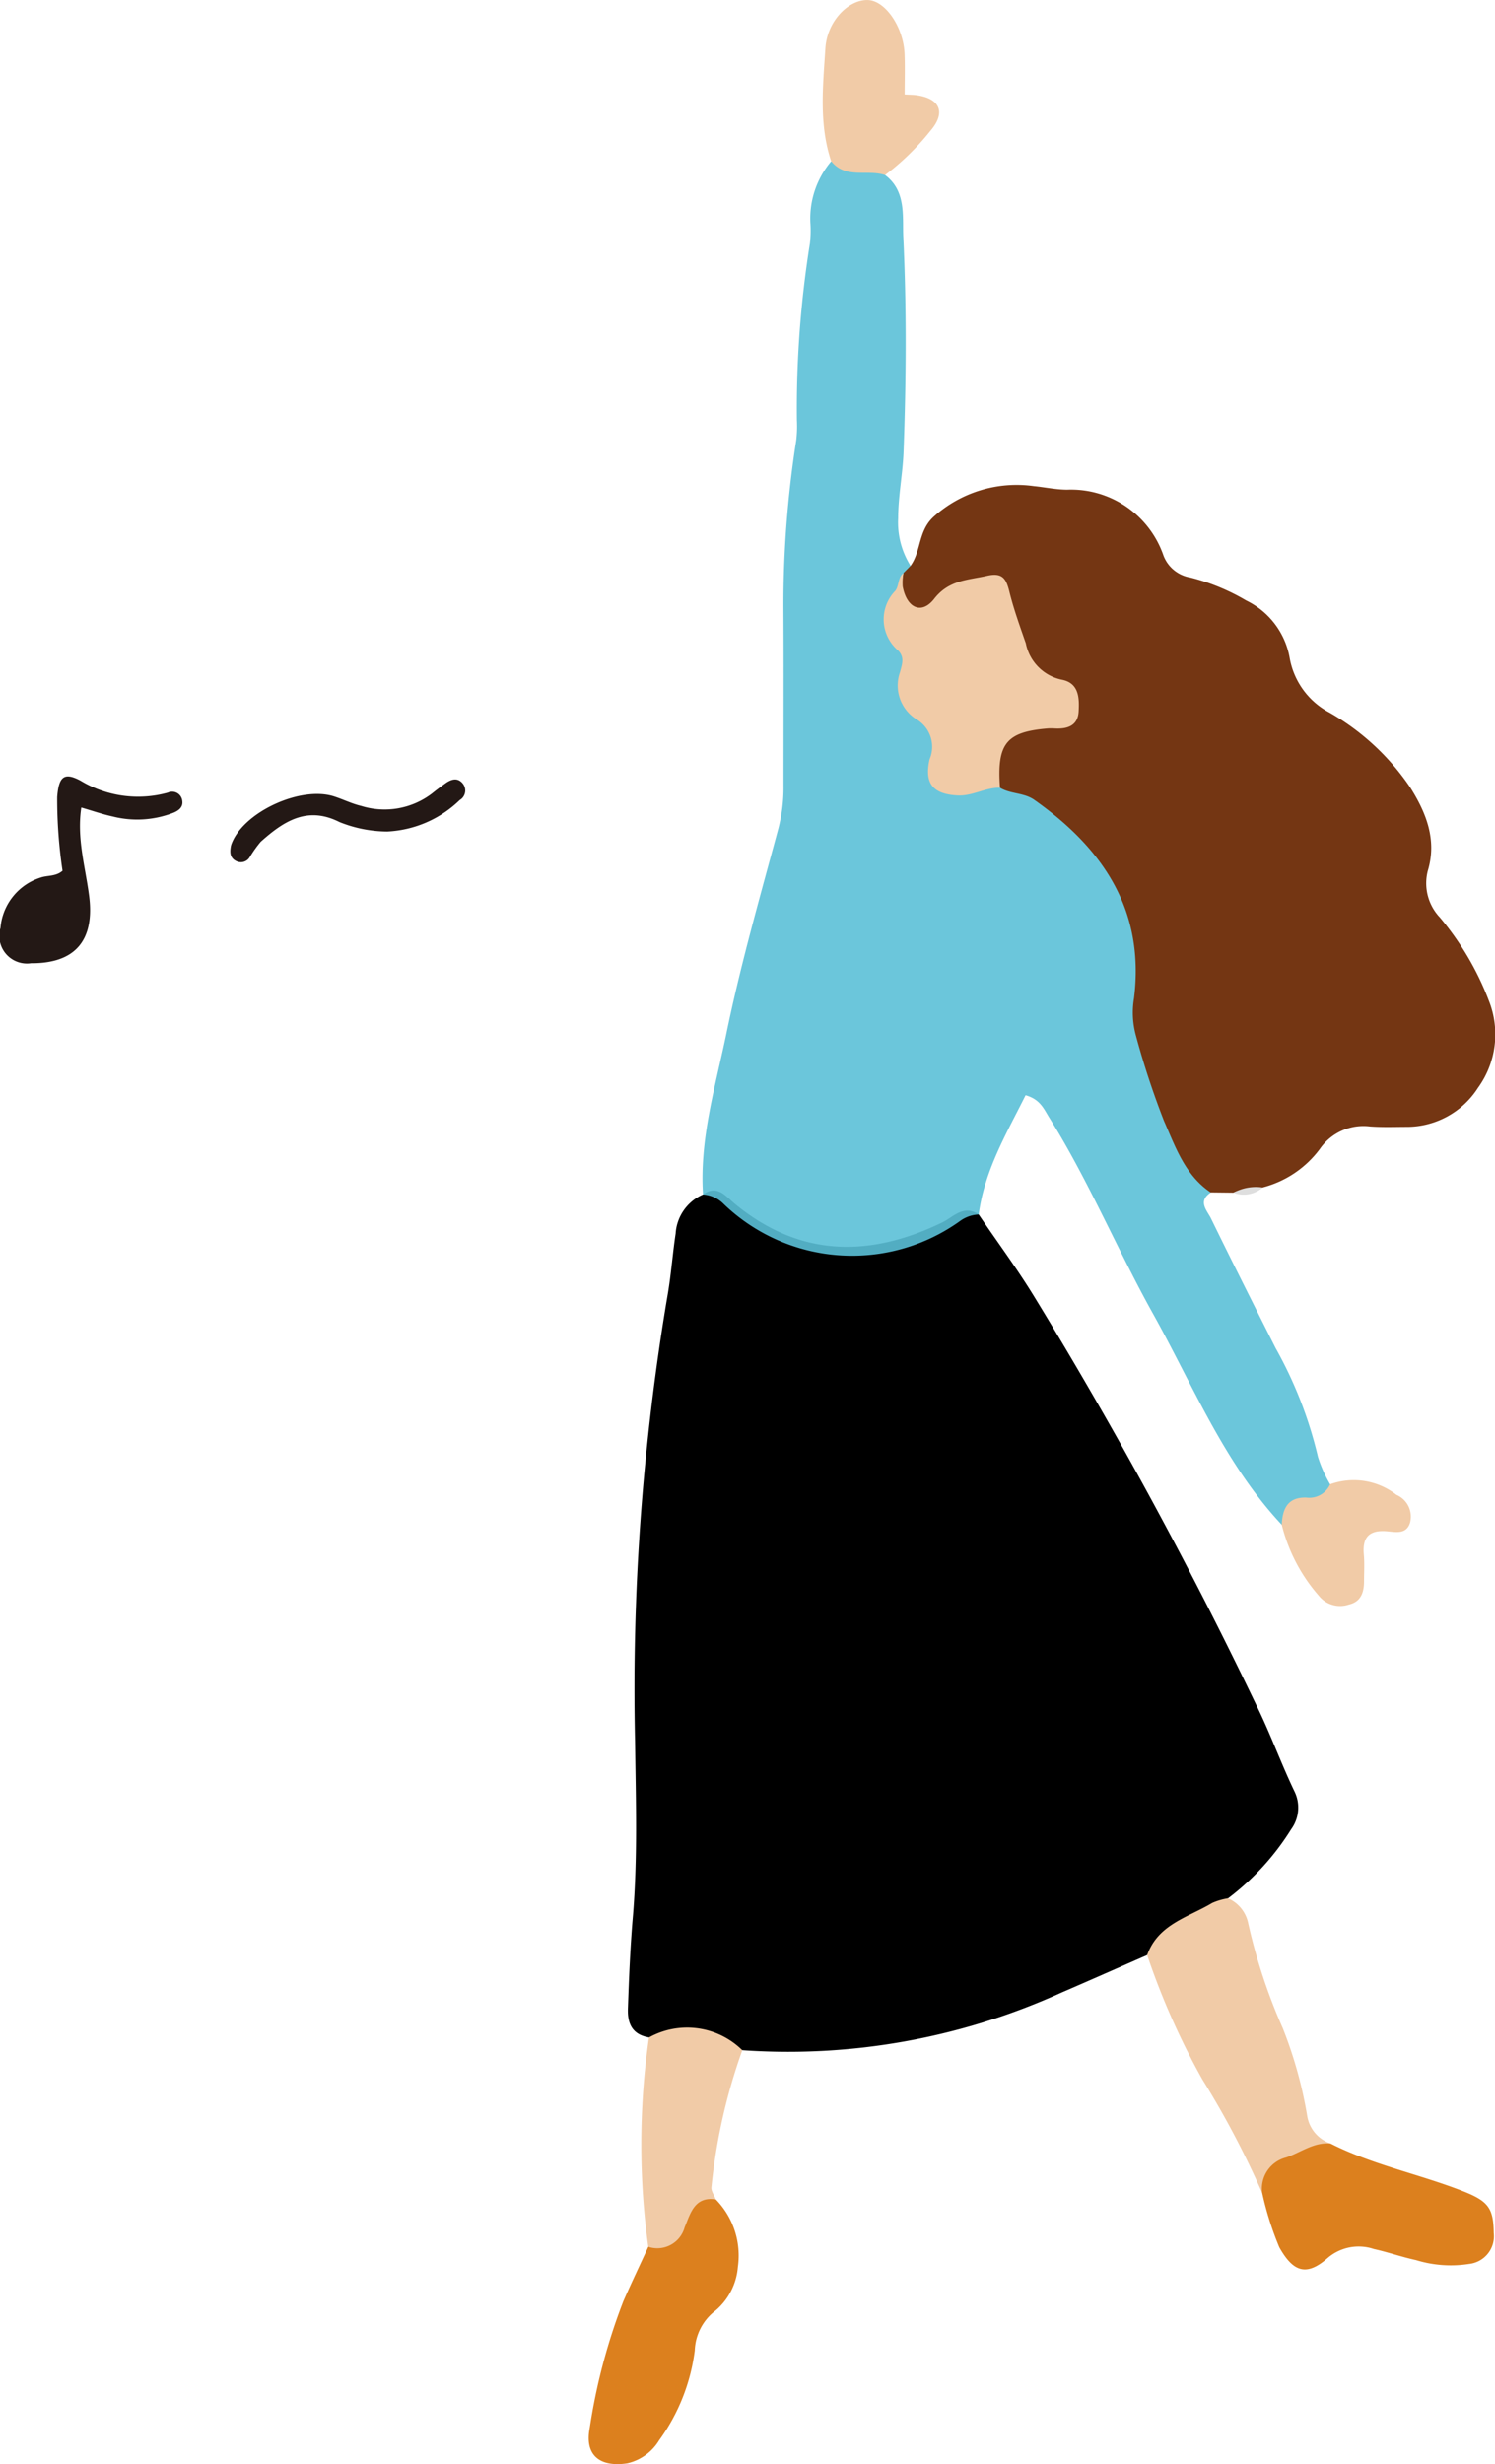
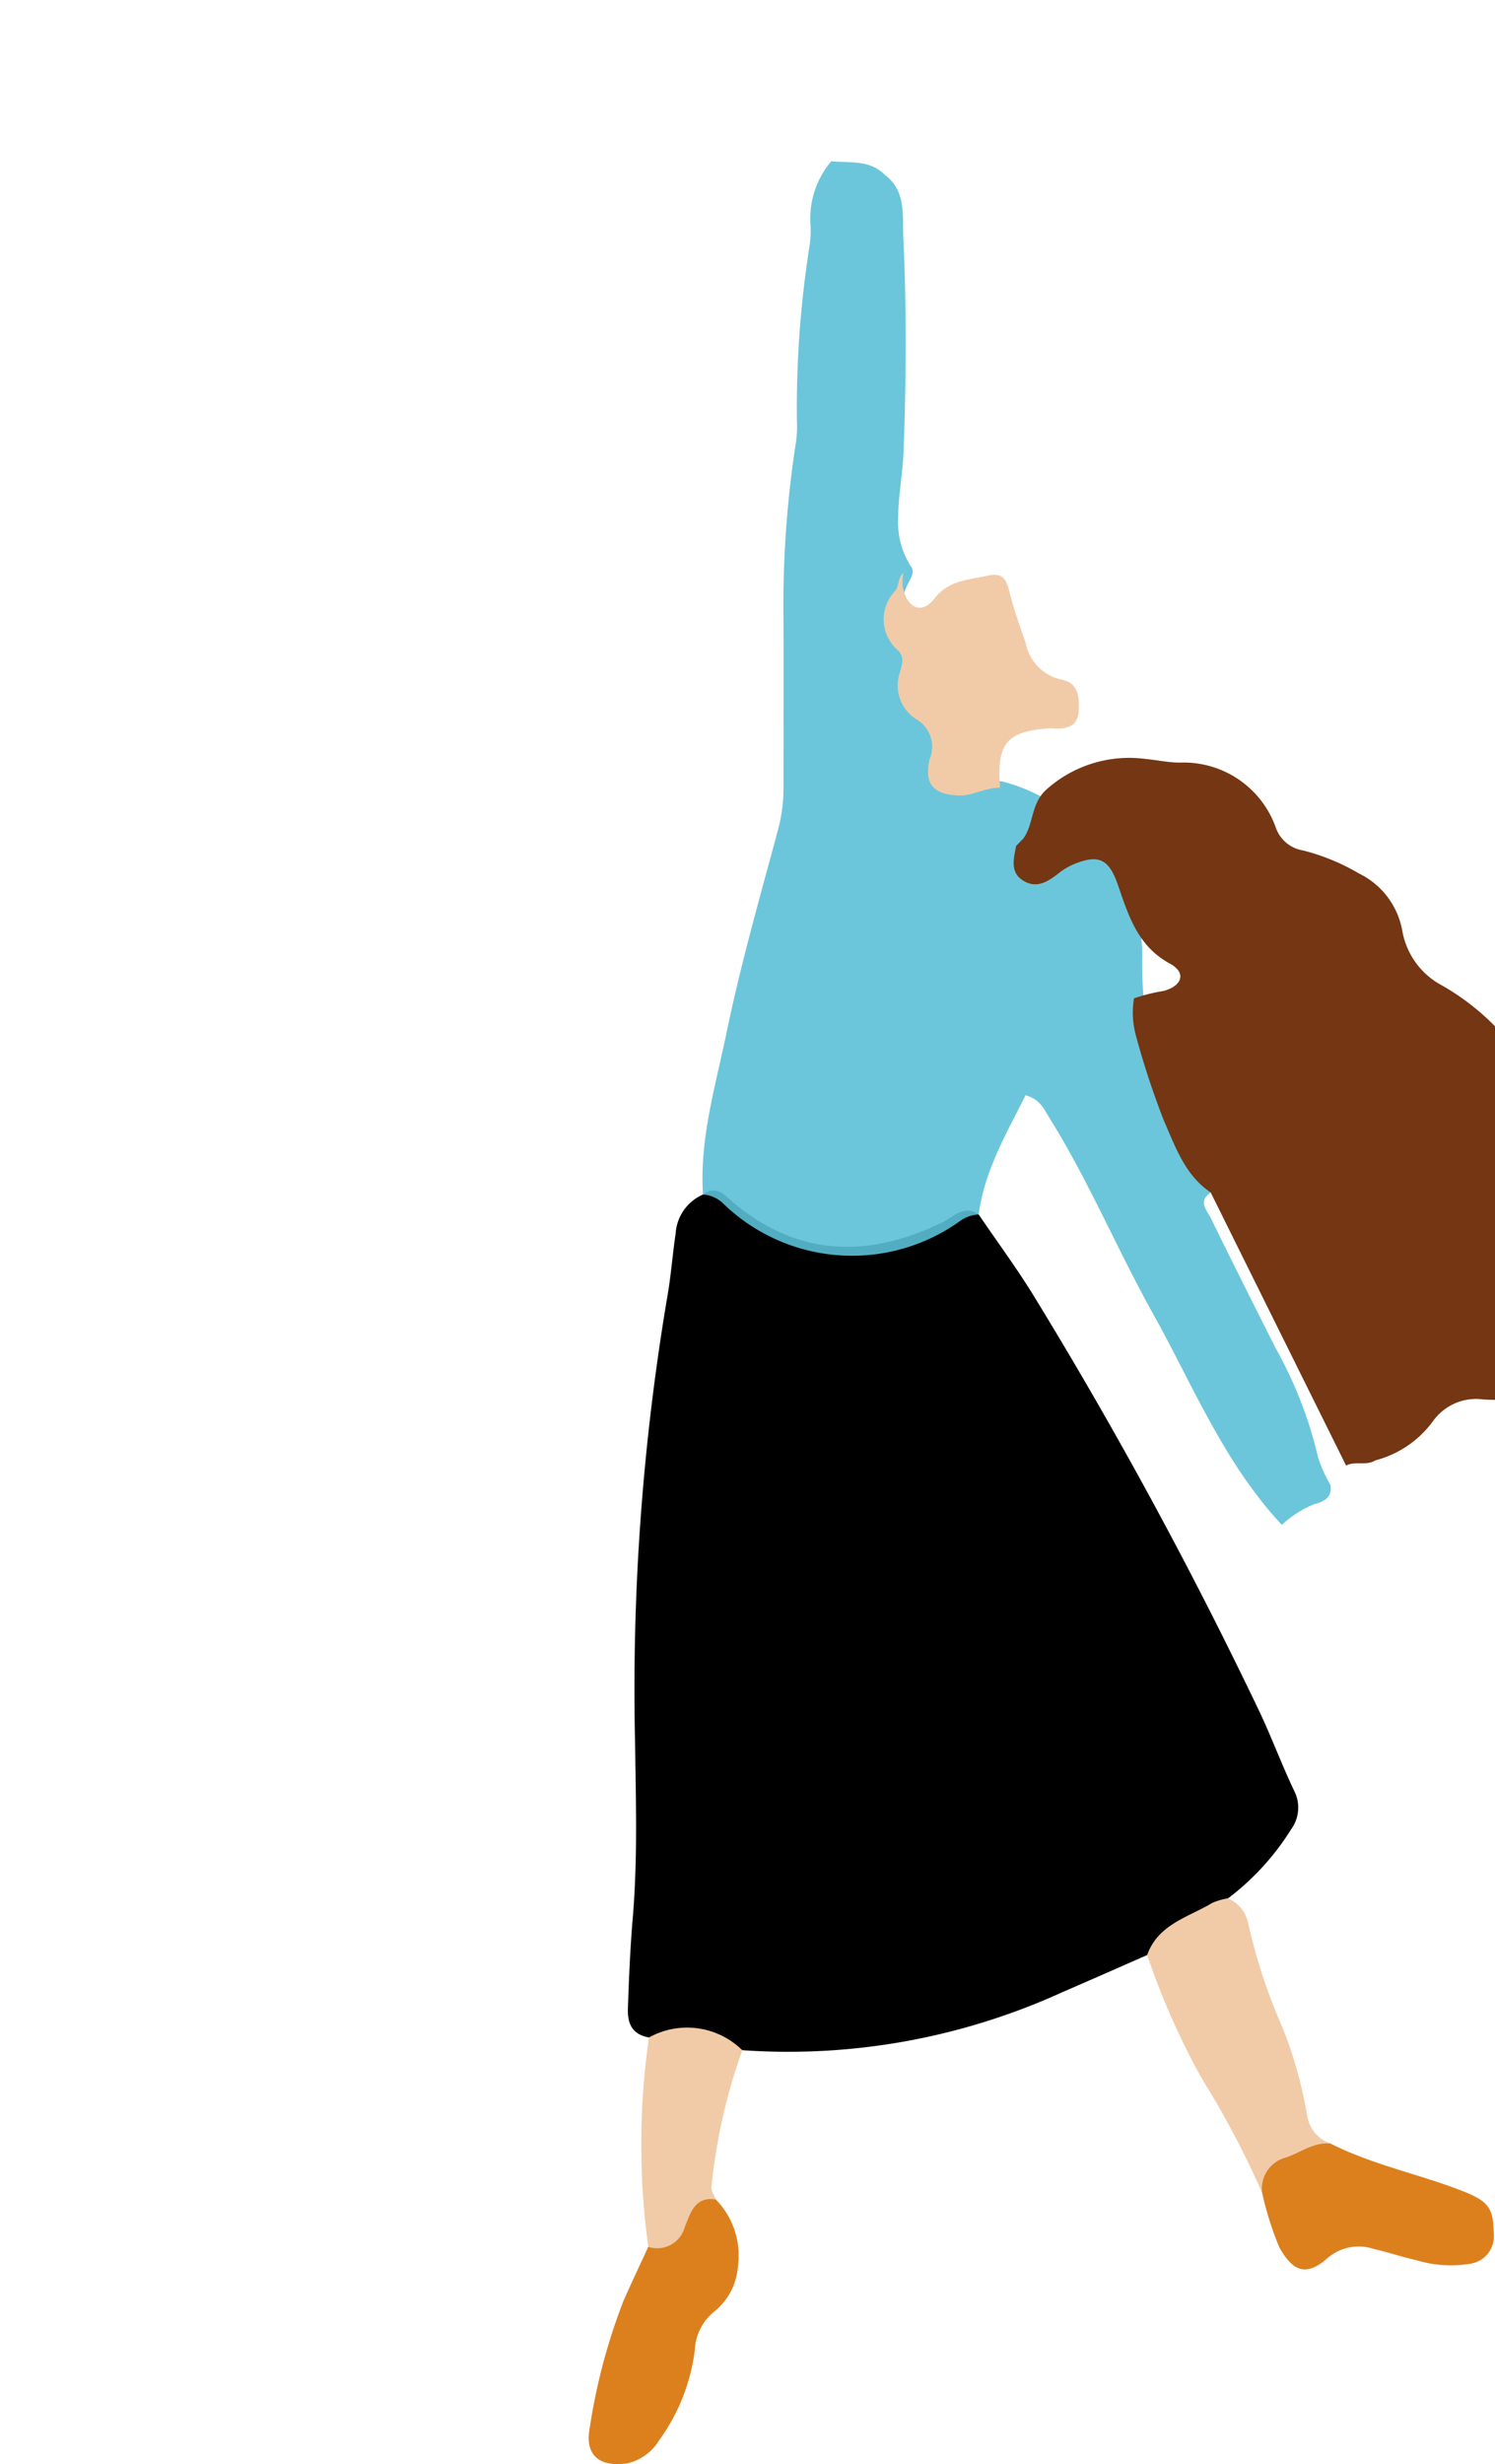
<svg xmlns="http://www.w3.org/2000/svg" width="96.854" height="159.582" viewBox="0 0 96.854 159.582">
  <g id="sec01-video-illust02" transform="translate(-1173.395 -2333.555)">
    <g id="グループ_205" data-name="グループ 205">
      <path id="パス_533" data-name="パス 533" d="M1236.8,2412.211c1.221,1.8,2.52,3.546,3.647,5.4a293.932,293.932,0,0,1,14.534,26.778c.808,1.7,1.459,3.483,2.275,5.182a2.378,2.378,0,0,1-.213,2.454,16.629,16.629,0,0,1-4.091,4.475c-1.648,1.361-3.588,2.308-5.236,3.67-1.849.81-3.694,1.628-5.547,2.428a42.788,42.788,0,0,1-20.683,3.734,13.653,13.653,0,0,0-6.046-.825c-1.055-.181-1.4-.857-1.366-1.861.067-1.961.148-3.917.314-5.876.322-3.771.2-7.559.151-11.339a152.563,152.563,0,0,1,2.085-28.878c.243-1.357.337-2.741.542-4.107a2.96,2.96,0,0,1,1.769-2.528c.933-.676,1.488.123,2.056.591,4.214,3.473,8.712,3.506,13.446,1.217C1235.163,2412.372,1235.832,2411.543,1236.8,2412.211Z" />
      <path id="パス_534" data-name="パス 534" d="M1236.8,2412.211a2.2,2.2,0,0,0-1.2.416,12,12,0,0,1-15.325-1.1,2.052,2.052,0,0,0-1.335-.609c-.237-3.6.811-7.027,1.523-10.474.919-4.451,2.176-8.834,3.357-13.227a10.5,10.5,0,0,0,.334-2.788c0-3.851.017-7.7-.006-11.554a68.762,68.762,0,0,1,.831-10.8,7.676,7.676,0,0,0,.043-1.3,67.768,67.768,0,0,1,.843-11.452,7.113,7.113,0,0,0,.033-1.306,5.728,5.728,0,0,1,1.351-4.019c1.21.122,2.512-.116,3.491.9,1.38,1.028,1.116,2.7,1.176,4,.217,4.624.187,9.268.018,13.9-.052,1.423-.348,2.864-.351,4.317a5.274,5.274,0,0,0,.807,3.093c.249.3.106.593-.027.883-.835,1.416-.587,2.813-.532,4.42.1,2.926,2.889,4.8,2.359,7.784-.156.881.738,1.128,1.519,1.135.867.009,1.7-.359,2.58-.273,4.925,1.221,9.089,6.053,9.106,11.217a25.654,25.654,0,0,0,4.286,14.789,1.212,1.212,0,0,1,.154.626c-.873.566-.236,1.165.018,1.684,1.368,2.8,2.771,5.59,4.175,8.376a27.006,27.006,0,0,1,2.752,7.06,8.352,8.352,0,0,0,.794,1.783c.183.856-.451,1.137-1.045,1.282a6.9,6.9,0,0,0-2.088,1.336c-3.735-3.989-5.749-9.013-8.358-13.693-2.331-4.182-4.171-8.618-6.714-12.684-.345-.551-.577-1.178-1.532-1.446C1238.611,2406.948,1237.175,2409.353,1236.8,2412.211Z" fill="#5bc0d7" opacity="0.9" />
-       <path id="パス_535" data-name="パス 535" d="M1251.828,2410.779c-1.659-1.111-2.281-2.945-3.021-4.624a53.093,53.093,0,0,1-1.831-5.568,5.584,5.584,0,0,1-.114-2.375c.708-5.723-2.012-9.713-6.454-12.851-.677-.478-1.541-.372-2.228-.788-.855-1.942-.419-3.207,1.385-4.036a11.1,11.1,0,0,1,1.9-.476c1.224-.321,1.512-1.184.432-1.77-2.107-1.143-2.687-3.124-3.378-5.109-.593-1.7-1.262-2-2.917-1.306a4.289,4.289,0,0,0-.927.566c-.652.5-1.342.979-2.184.531-1-.535-.722-1.454-.564-2.31l.46-.465c.7-.963.48-2.28,1.52-3.2a8.046,8.046,0,0,1,6.468-1.958c.722.07,1.443.23,2.164.229a6.334,6.334,0,0,1,6.229,4.257,2.246,2.246,0,0,0,1.743,1.431,13.663,13.663,0,0,1,3.62,1.489,5.127,5.127,0,0,1,2.811,3.694,4.981,4.981,0,0,0,2.592,3.57,15.669,15.669,0,0,1,5.234,4.861c1.048,1.661,1.719,3.405,1.129,5.373a3.217,3.217,0,0,0,.776,3.023,18.753,18.753,0,0,1,3.191,5.43,5.9,5.9,0,0,1-.717,5.608,5.477,5.477,0,0,1-4.587,2.53c-.8,0-1.6.033-2.4-.026a3.429,3.429,0,0,0-3.238,1.428,6.7,6.7,0,0,1-3.717,2.519c-.587.374-1.3.027-1.9.339Z" fill="#743613" />
+       <path id="パス_535" data-name="パス 535" d="M1251.828,2410.779c-1.659-1.111-2.281-2.945-3.021-4.624a53.093,53.093,0,0,1-1.831-5.568,5.584,5.584,0,0,1-.114-2.375a11.1,11.1,0,0,1,1.9-.476c1.224-.321,1.512-1.184.432-1.77-2.107-1.143-2.687-3.124-3.378-5.109-.593-1.7-1.262-2-2.917-1.306a4.289,4.289,0,0,0-.927.566c-.652.5-1.342.979-2.184.531-1-.535-.722-1.454-.564-2.31l.46-.465c.7-.963.48-2.28,1.52-3.2a8.046,8.046,0,0,1,6.468-1.958c.722.07,1.443.23,2.164.229a6.334,6.334,0,0,1,6.229,4.257,2.246,2.246,0,0,0,1.743,1.431,13.663,13.663,0,0,1,3.62,1.489,5.127,5.127,0,0,1,2.811,3.694,4.981,4.981,0,0,0,2.592,3.57,15.669,15.669,0,0,1,5.234,4.861c1.048,1.661,1.719,3.405,1.129,5.373a3.217,3.217,0,0,0,.776,3.023,18.753,18.753,0,0,1,3.191,5.43,5.9,5.9,0,0,1-.717,5.608,5.477,5.477,0,0,1-4.587,2.53c-.8,0-1.6.033-2.4-.026a3.429,3.429,0,0,0-3.238,1.428,6.7,6.7,0,0,1-3.717,2.519c-.587.374-1.3.027-1.9.339Z" fill="#743613" />
      <path id="パス_536" data-name="パス 536" d="M1247.714,2460.169c.706-1.994,2.659-2.441,4.214-3.373a4.135,4.135,0,0,1,1.023-.3,2.253,2.253,0,0,1,1.313,1.636,36.563,36.563,0,0,0,2.241,6.789,27.593,27.593,0,0,1,1.572,5.641,2.273,2.273,0,0,0,1.517,1.815c-1.42,1.143-3.438,1.461-4.428,3.2a58.579,58.579,0,0,0-3.891-7.376A47.823,47.823,0,0,1,1247.714,2460.169Z" fill="#f1cba7" />
      <path id="パス_537" data-name="パス 537" d="M1219.77,2476a5.2,5.2,0,0,1,1.428,4.37,4.128,4.128,0,0,1-1.455,2.831,3.4,3.4,0,0,0-1.338,2.582,12.582,12.582,0,0,1-2.31,5.818,3.255,3.255,0,0,1-2.064,1.489c-1.8.268-2.776-.541-2.43-2.3a38.654,38.654,0,0,1,2.177-8.2c.519-1.182,1.075-2.348,1.615-3.521a6.687,6.687,0,0,0,2.426-2.415C1218.211,2475.877,1218.849,2475.4,1219.77,2476Z" fill="#dc801e" />
      <path id="パス_538" data-name="パス 538" d="M1255.166,2475.578a2.077,2.077,0,0,1,1.557-2.3c.95-.327,1.786-1,2.871-.9,2.739,1.389,5.765,1.979,8.6,3.094,1.644.647,1.951,1.113,1.973,2.7a1.8,1.8,0,0,1-1.582,2,7.655,7.655,0,0,1-3.451-.245c-.923-.2-1.819-.517-2.74-.721a3.084,3.084,0,0,0-3.017.611c-1.367,1.188-2.217.855-3.1-.716A20.362,20.362,0,0,1,1255.166,2475.578Z" fill="#dc801e" />
      <path id="パス_539" data-name="パス 539" d="M1219.77,2476c-1.4-.222-1.656.949-2.022,1.808a1.837,1.837,0,0,1-2.355,1.256,48.652,48.652,0,0,1,.045-13.555,5.094,5.094,0,0,1,6.047.825,37.2,37.2,0,0,0-2,8.873C1219.454,2475.452,1219.669,2475.732,1219.77,2476Z" fill="#f1cba7" />
-       <path id="パス_540" data-name="パス 540" d="M1230.733,2344.893c-1.143-.383-2.554.273-3.492-.9-.8-2.4-.529-4.873-.374-7.307.115-1.8,1.544-3.186,2.774-3.127,1.123.054,2.289,1.758,2.357,3.494.033.859.006,1.72.006,2.62.334.018.536.016.735.042,1.548.2,1.961,1.119.935,2.31A16.31,16.31,0,0,1,1230.733,2344.893Z" fill="#f1cba7" />
-       <path id="パス_541" data-name="パス 541" d="M1256.434,2432.3c.046-1.026.38-1.794,1.593-1.758a1.474,1.474,0,0,0,1.54-.86,4.5,4.5,0,0,1,4.3.686,1.532,1.532,0,0,1,.874,1.814c-.24.756-.934.591-1.481.544-1.134-.1-1.615.36-1.511,1.5.052.577.016,1.163.014,1.744,0,.711-.2,1.321-.981,1.5a1.765,1.765,0,0,1-1.958-.582A10.975,10.975,0,0,1,1256.434,2432.3Z" fill="#f1cba7" />
-       <path id="パス_542" data-name="パス 542" d="M1253.3,2410.8a3.06,3.06,0,0,1,1.9-.339A1.857,1.857,0,0,1,1253.3,2410.8Z" fill="#dedede" />
      <path id="パス_543" data-name="パス 543" d="M1231.923,2370.663a3.718,3.718,0,0,0-.047.869c.258,1.4,1.224,1.856,2.044.8.953-1.219,2.185-1.208,3.438-1.49,1.018-.229,1.232.236,1.436,1.055.279,1.126.678,2.225,1.059,3.324a3,3,0,0,0,2.311,2.35c1.14.208,1.161,1.194,1.111,2.067-.053.938-.753,1.141-1.566,1.095a3.185,3.185,0,0,0-.437,0c-2.691.221-3.3.98-3.092,3.839-.949-.02-1.783.552-2.751.5-1.585-.086-2.166-.761-1.811-2.342a2.061,2.061,0,0,0-.868-2.6,2.586,2.586,0,0,1-1.045-3.052c.134-.509.306-.963-.131-1.4a2.643,2.643,0,0,1-.175-3.862C1231.65,2371.484,1231.555,2370.965,1231.923,2370.663Z" fill="#f1cba7" />
    </g>
    <g id="グループ_206" data-name="グループ 206">
-       <path id="パス_544" data-name="パス 544" d="M1177.446,2389.948a31.547,31.547,0,0,1-.346-4.769c.1-1.318.439-1.638,1.508-1.068a7.213,7.213,0,0,0,5.655.78.662.662,0,0,1,.941.533c.063.416-.246.632-.577.769a6.464,6.464,0,0,1-3.914.245c-.673-.145-1.328-.375-2.051-.584-.3,1.989.255,3.818.5,5.668.393,2.915-.879,4.437-3.759,4.416a1.792,1.792,0,0,1-1.979-2.286,3.746,3.746,0,0,1,2.591-3.259C1176.474,2390.231,1177.007,2390.333,1177.446,2389.948Z" fill="#231815" />
-       <path id="パス_545" data-name="パス 545" d="M1198.477,2387.408a8.37,8.37,0,0,1-3.093-.615c-2.1-1.06-3.635-.03-5.1,1.278a7.793,7.793,0,0,0-.726,1.023.668.668,0,0,1-.924.191c-.355-.212-.346-.57-.282-.927a1.177,1.177,0,0,1,.063-.2c.8-2.029,4.444-3.707,6.6-3.03.6.189,1.174.481,1.783.622a5.071,5.071,0,0,0,4.589-.81c.273-.221.555-.429.839-.635.366-.265.778-.425,1.123-.035a.716.716,0,0,1-.17,1.1A7.229,7.229,0,0,1,1198.477,2387.408Z" fill="#231815" />
-     </g>
+       </g>
  </g>
</svg>